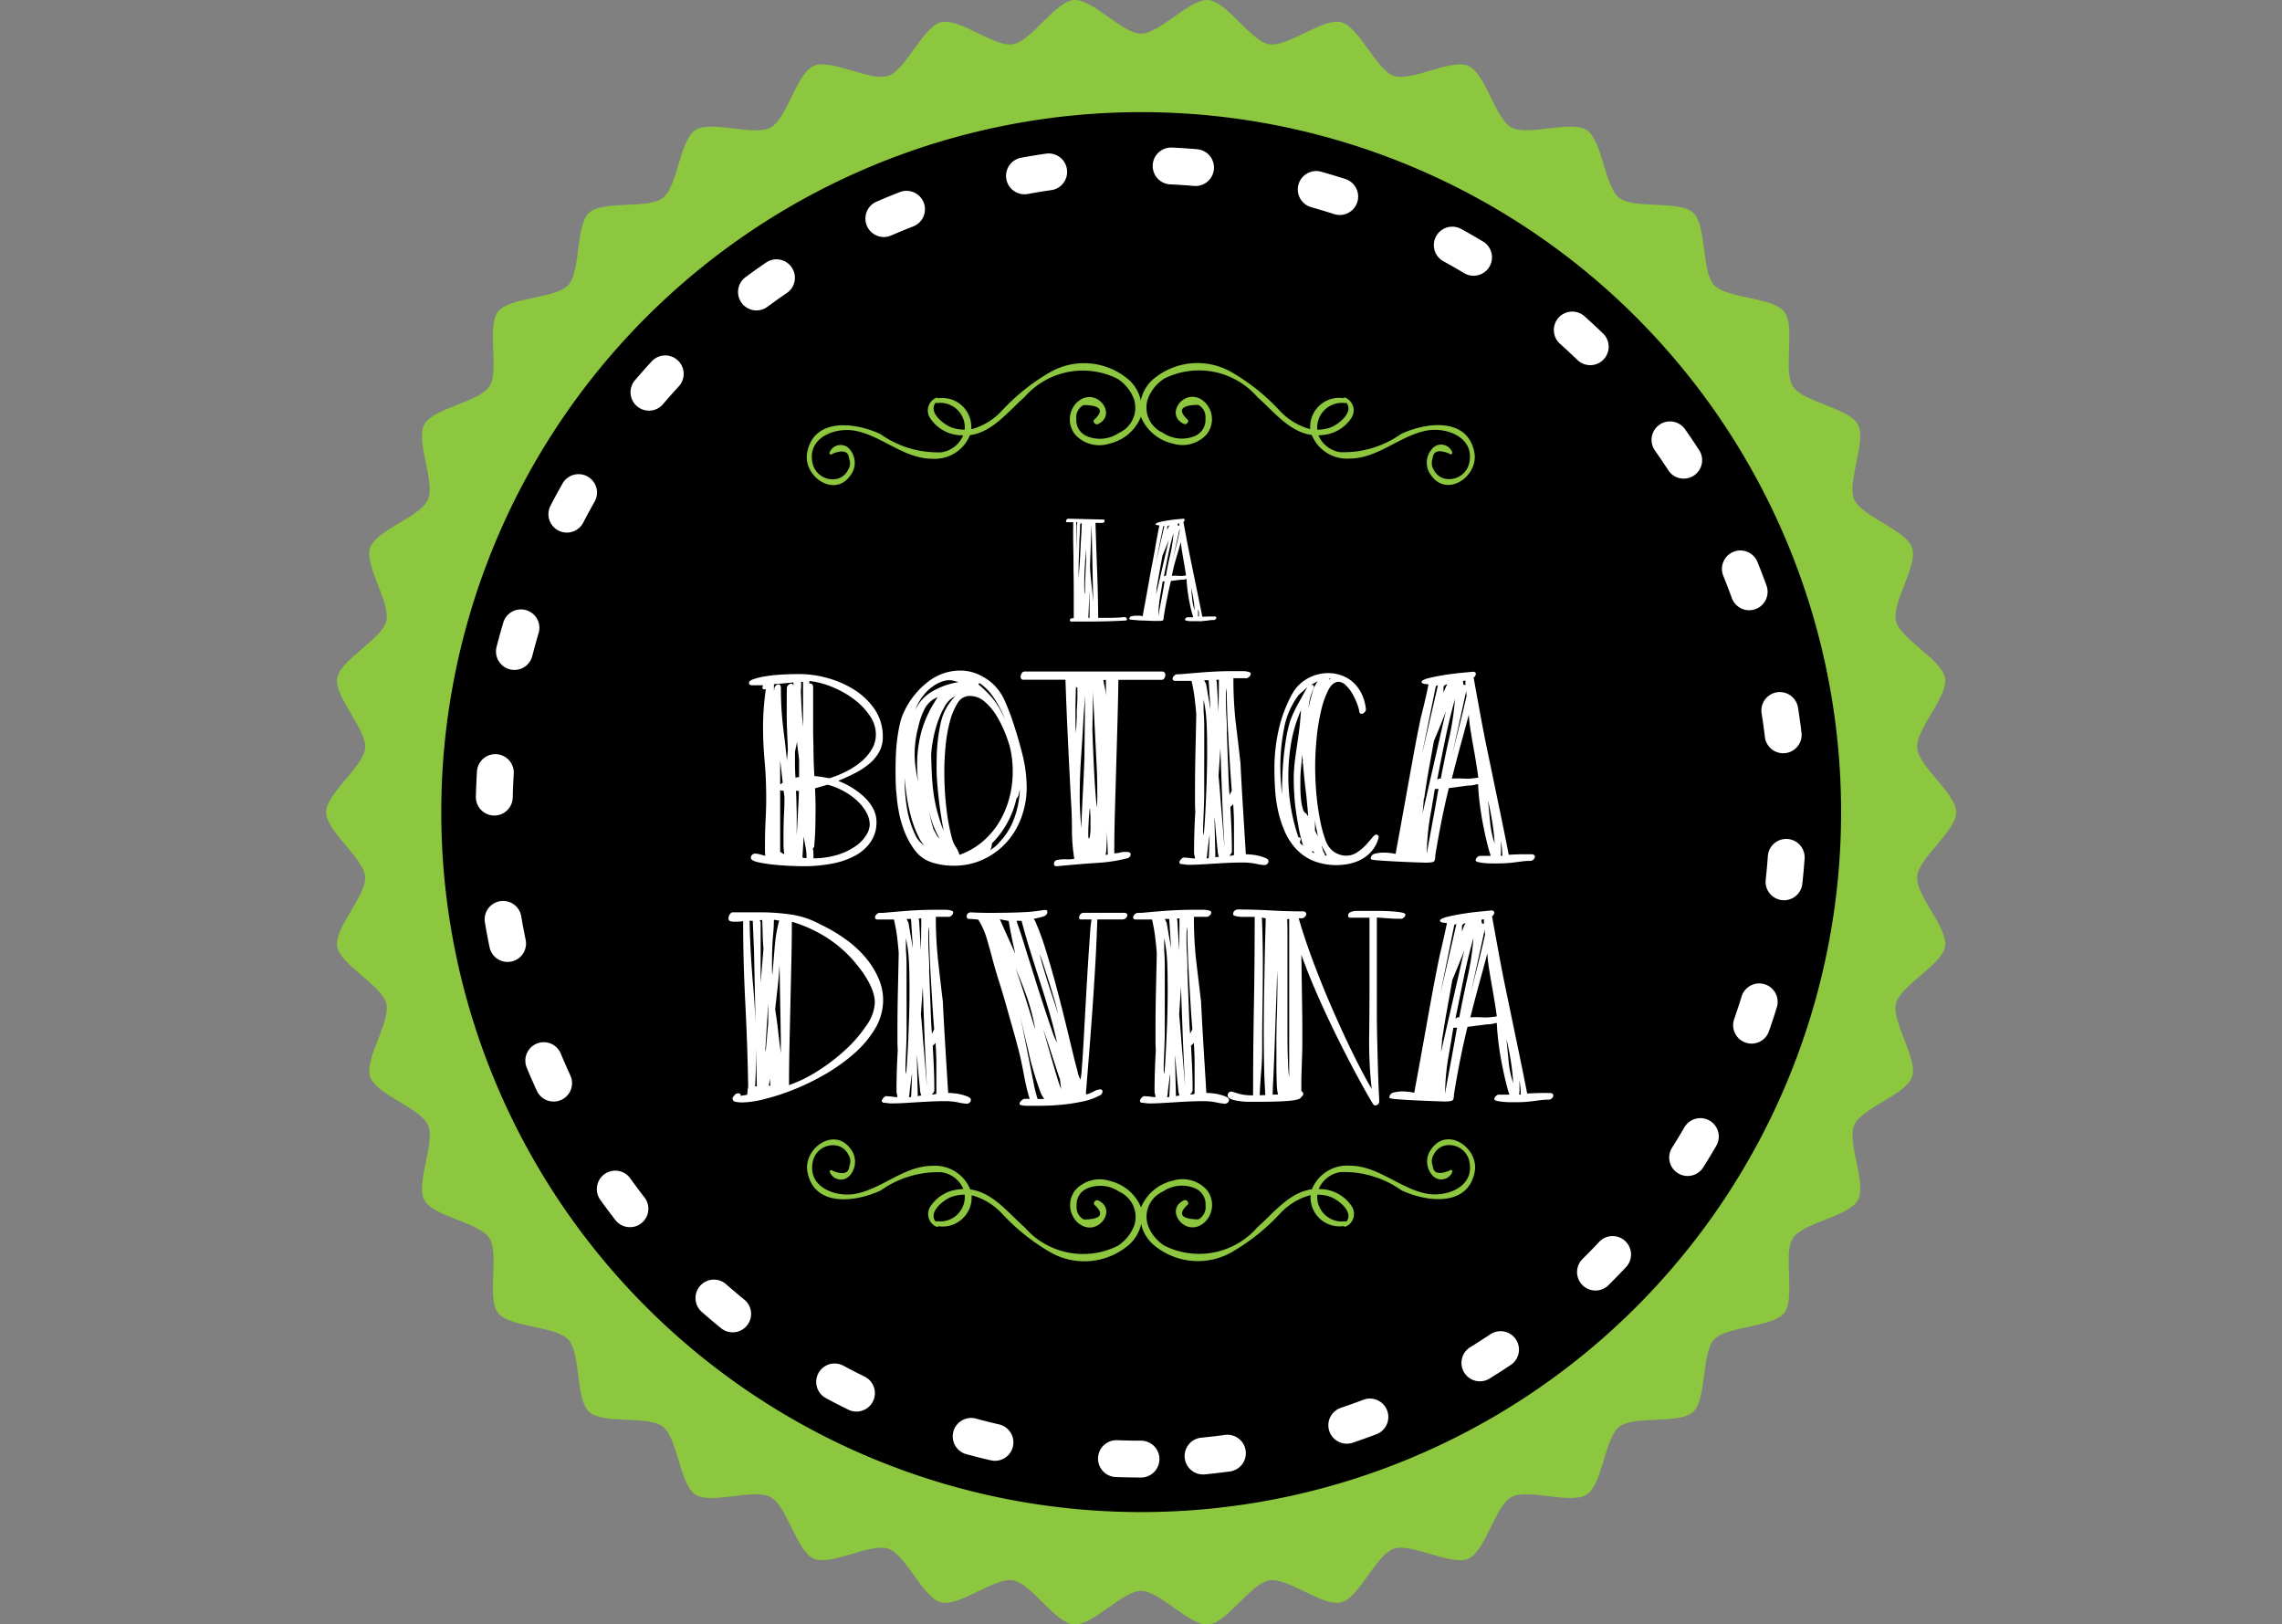
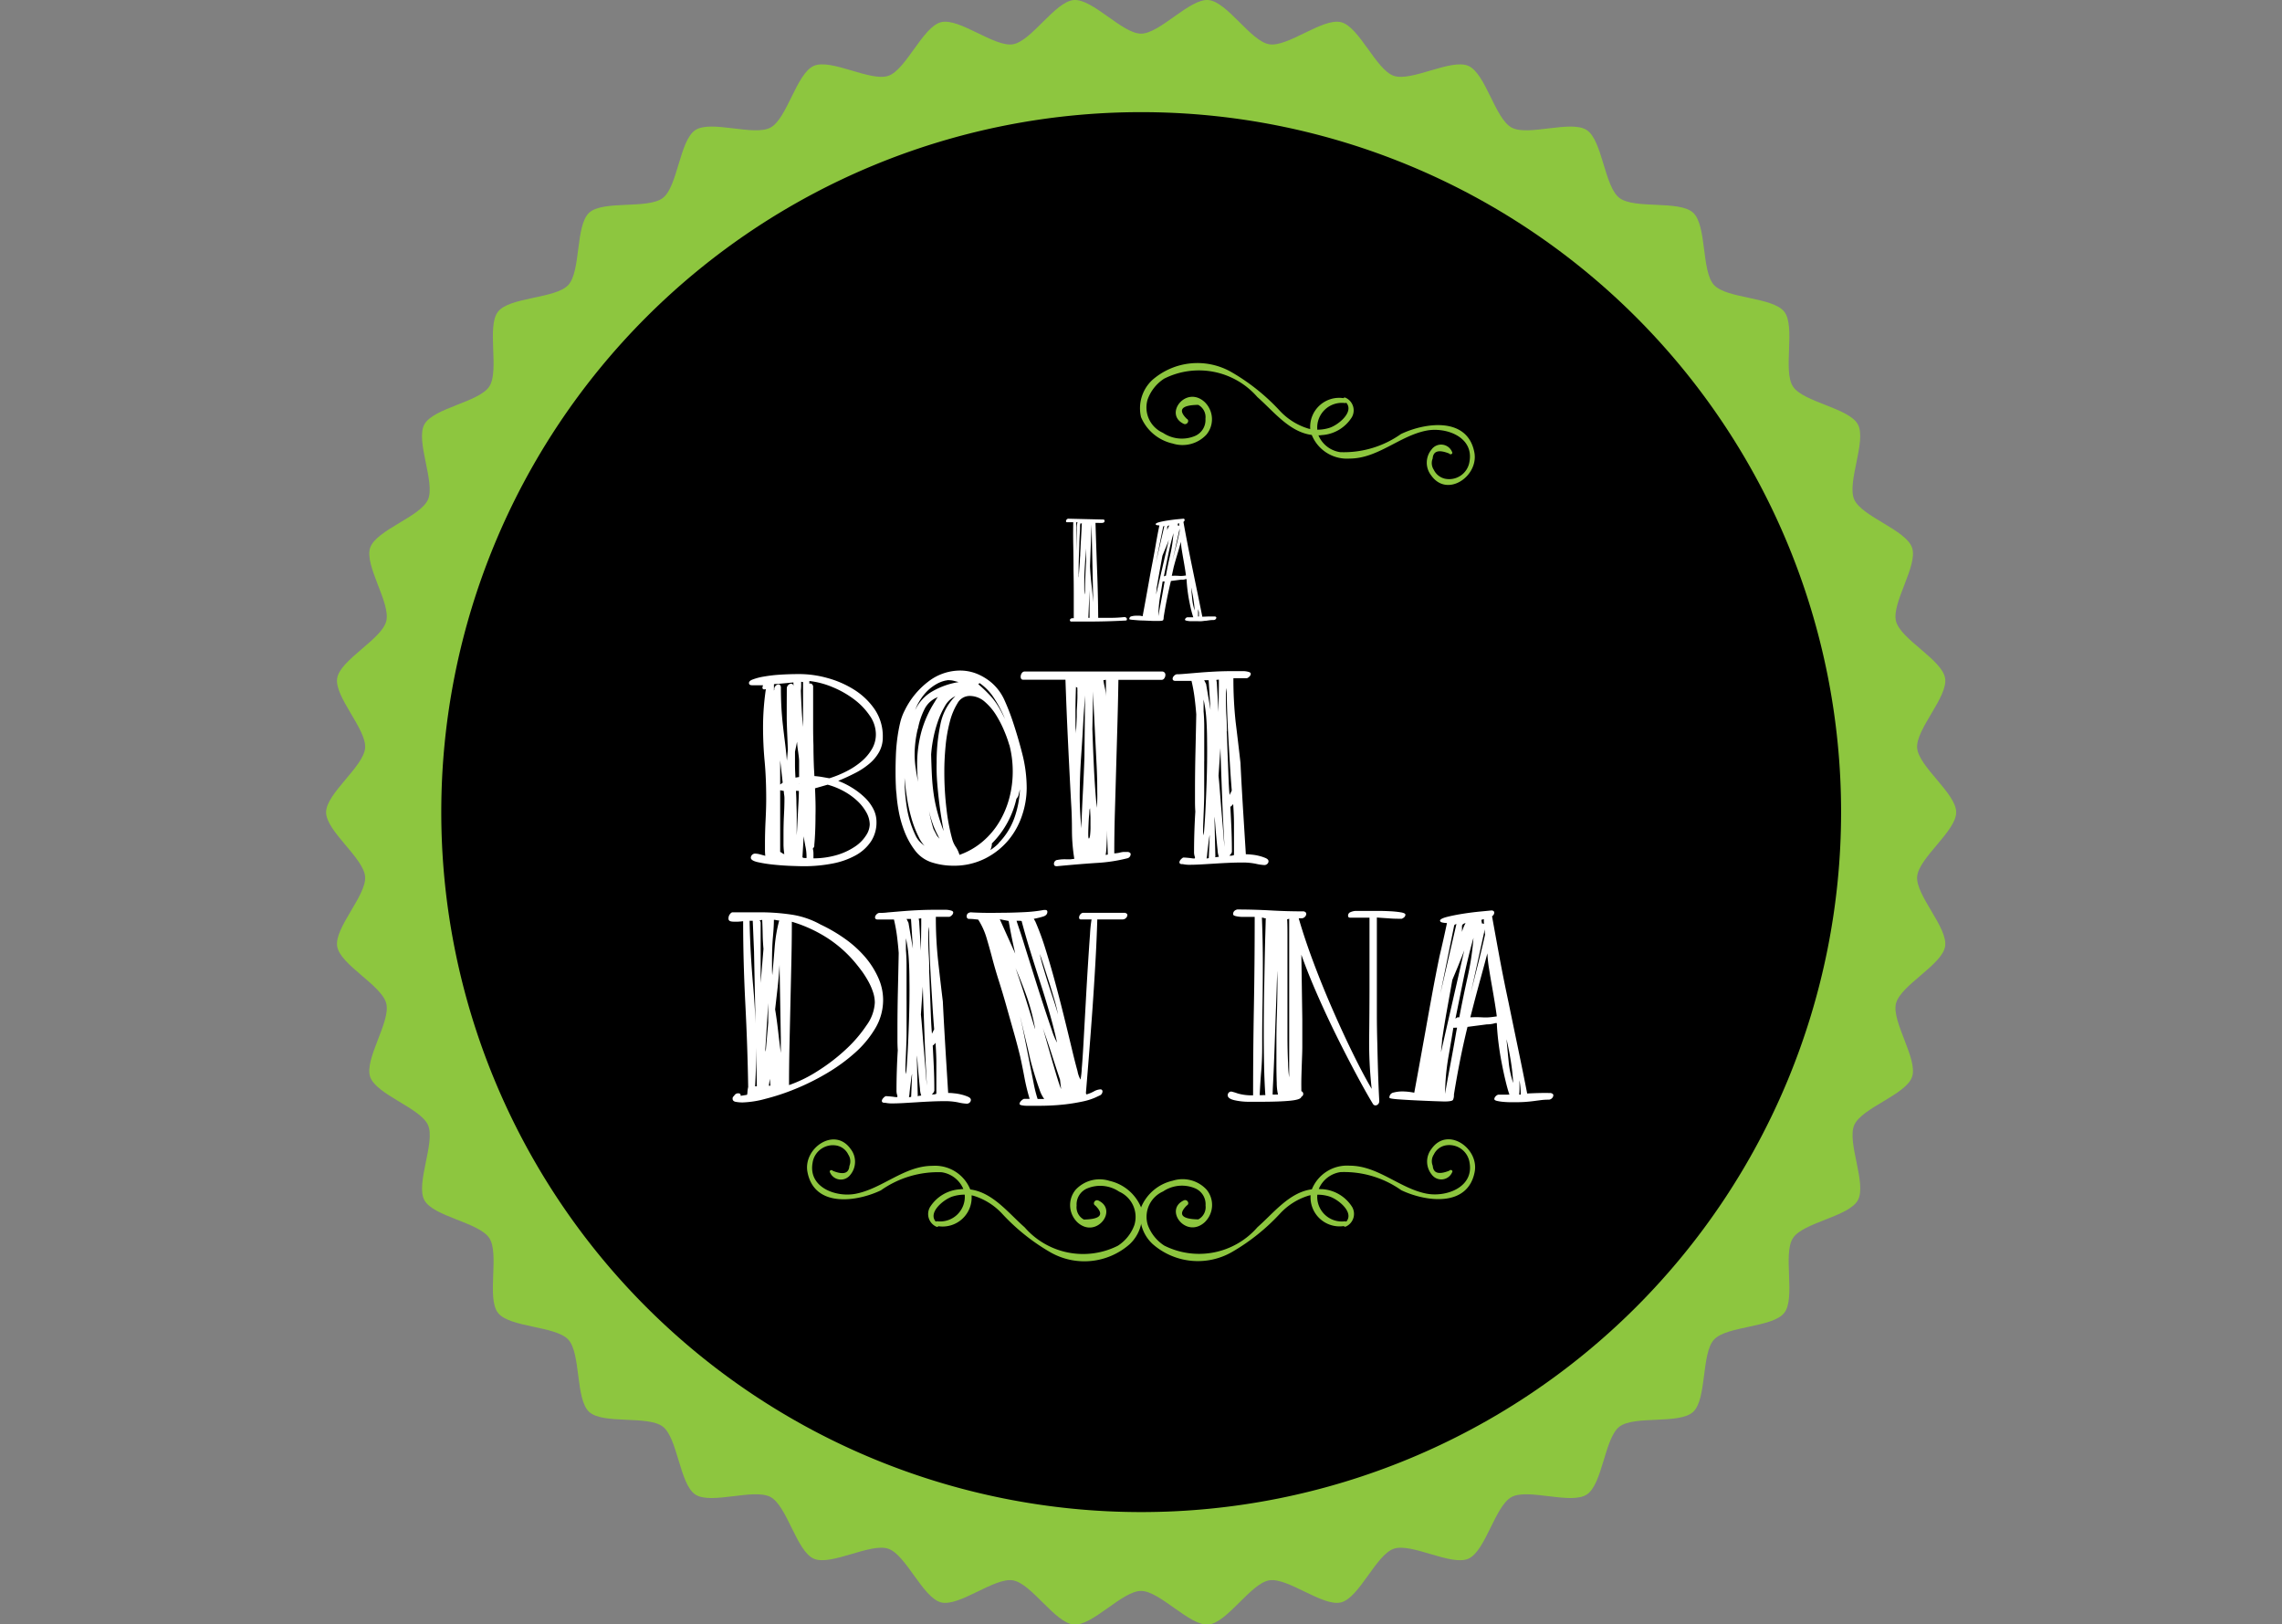
<svg xmlns="http://www.w3.org/2000/svg" width="62.926" height="44.788" viewBox="0 0 62.926 44.788">
  <rect x="0" y="0" width="62.926" height="44.788" fill="#808080" stroke="none" />
  <defs>
    <clipPath id="clip-path">
      <rect id="Rectangle_72" data-name="Rectangle 72" width="62.926" height="16.38" fill="none" />
    </clipPath>
  </defs>
  <g id="Group_120" data-name="Group 120" transform="translate(-586.892 -34.227)">
    <g id="Group_86" data-name="Group 86" transform="translate(586.892 39.281)">
      <g id="Group_85" data-name="Group 85" transform="translate(0 0)" clip-path="url(#clip-path)">
        <rect id="Rectangle_71" data-name="Rectangle 71" width="89.496" height="89.496" transform="translate(-13.095 -29.034)" fill="none" />
      </g>
    </g>
    <path id="Path_125" data-name="Path 125" d="M647.41,35.155c.519,0,1.339-.969,1.856-.927s1.166,1.134,1.678,1.22,1.479-.736,1.982-.609.964,1.311,1.454,1.479,1.582-.483,2.057-.274.735,1.452,1.19,1.7,1.639-.215,2.073.069.486,1.553.9,1.871,1.652.057,2.034.408.224,1.611.575,1.993,1.62.329,1.938.737-.044,1.626.239,2.061,1.544.59,1.791,1.046-.311,1.6-.1,2.072,1.425.836,1.594,1.327-.57,1.523-.443,2.026,1.269,1.06,1.354,1.572-.813,1.409-.771,1.925,1.077,1.254,1.077,1.773-1.034,1.256-1.077,1.773.856,1.414.771,1.925-1.227,1.069-1.354,1.572.611,1.536.443,2.026-1.386.852-1.594,1.327.35,1.616.1,2.072-1.507.611-1.791,1.046.08,1.652-.239,2.061-1.587.356-1.938.738-.194,1.642-.575,1.993-1.624.09-2.034.408-.461,1.587-.9,1.871-1.617-.179-2.073.068-.716,1.49-1.19,1.7-1.566-.442-2.057-.274-.951,1.352-1.454,1.479-1.471-.694-1.982-.608-1.162,1.176-1.678,1.219-1.337-.927-1.856-.927-1.339.97-1.855.927-1.167-1.134-1.678-1.219-1.48.736-1.982.608-.964-1.31-1.454-1.479-1.582.482-2.056.274-.734-1.452-1.191-1.7-1.639.216-2.073-.068-.486-1.552-.895-1.871-1.653-.057-2.034-.408-.224-1.612-.575-1.993-1.62-.329-1.939-.738.045-1.626-.239-2.061-1.544-.59-1.791-1.046.312-1.6.1-2.072-1.426-.837-1.594-1.327.571-1.523.443-2.026-1.268-1.06-1.353-1.572.813-1.409.77-1.925-1.076-1.254-1.076-1.773,1.034-1.256,1.076-1.773-.855-1.414-.77-1.925,1.226-1.069,1.353-1.572-.611-1.536-.443-2.026,1.387-.852,1.594-1.327-.35-1.616-.1-2.072,1.507-.612,1.791-1.046-.08-1.651.239-2.061,1.588-.356,1.939-.737.194-1.642.575-1.993,1.624-.09,2.034-.408.46-1.587.895-1.871,1.617.178,2.073-.069.716-1.49,1.191-1.7,1.566.442,2.056.274.951-1.352,1.454-1.479,1.471.694,1.982.609,1.161-1.176,1.678-1.22S646.891,35.155,647.41,35.155Z" transform="translate(-29.054)" fill="#8dc63f" />
    <path id="Path_126" data-name="Path 126" d="M676.939,66.6a19.3,19.3,0,1,1-19.3-19.3A19.3,19.3,0,0,1,676.939,66.6Z" transform="translate(-39.279 -9.981)" />
-     <path id="Path_127" data-name="Path 127" d="M662.375,89.181a17.837,17.837,0,1,1,17.837-17.836A17.857,17.857,0,0,1,662.375,89.181Z" transform="translate(-44.02 -14.723)" fill="none" stroke="#fff" stroke-linecap="round" stroke-linejoin="round" stroke-width="1.016" stroke-dasharray="0.677 3.385" />
    <g id="Group_91" data-name="Group 91" transform="translate(609.15 44.249)">
      <g id="Group_89" data-name="Group 89" transform="translate(0 21.394)">
        <path id="Path_128" data-name="Path 128" d="M720.214,170.027a1.889,1.889,0,0,0,2.195.21,5.681,5.681,0,0,0,1.312-1.051,1.78,1.78,0,0,1,.8-.5l.045-.009a.8.8,0,0,0,.915.851.046.046,0,0,0,.059.012.382.382,0,0,0,.171-.539,1.054,1.054,0,0,0-.832-.491c-.03,0-.059,0-.088-.006a.77.77,0,0,1,.6-.464,2.73,2.73,0,0,1,1.676.5c.668.317,1.833.482,2.023-.505.126-.654-.749-1.265-1.191-.635a.567.567,0,0,0,.01.712.326.326,0,0,0,.564-.077c.02-.048-.055-.074-.082-.034q-.435.174-.457-.135a.333.333,0,0,1,.029-.31.454.454,0,0,1,.309-.249.566.566,0,0,1,.677.473c.123.684-.653.958-1.191.853-.74-.146-1.337-.771-2.115-.77a1.047,1.047,0,0,0-1.042.651c-.62.082-1.044.644-1.5,1.045a2.133,2.133,0,0,1-2.571.507,1.143,1.143,0,0,1-.455-.573.763.763,0,0,1,.422-.919.93.93,0,0,1,.878-.089.476.476,0,0,1,.294.475.382.382,0,0,1-.2.384q-.69-.012-.318-.383c.094-.048.012-.185-.082-.141-.557.262.066,1.069.579.6a.661.661,0,0,0,.046-.9.9.9,0,0,0-.929-.243,1.239,1.239,0,0,0-.871.728A1.066,1.066,0,0,0,720.214,170.027Zm4.874-1.313c.24.076.685.438.461.693a.056.056,0,0,0-.033-.011.679.679,0,0,1-.765-.733A1.1,1.1,0,0,1,725.088,168.713Z" transform="translate(-710.684 -167.138)" fill="#8dc63f" />
        <path id="Path_129" data-name="Path 129" d="M690.259,169.009a1.237,1.237,0,0,0-.871-.728.9.9,0,0,0-.929.243.661.661,0,0,0,.046.9c.514.471,1.136-.336.579-.6-.094-.044-.176.092-.082.141q.372.371-.318.383a.382.382,0,0,1-.2-.384.477.477,0,0,1,.294-.475.93.93,0,0,1,.877.089.763.763,0,0,1,.422.919,1.143,1.143,0,0,1-.455.573,2.133,2.133,0,0,1-2.571-.507c-.455-.4-.88-.963-1.5-1.045a1.047,1.047,0,0,0-1.041-.651c-.779,0-1.375.624-2.116.77-.538.106-1.314-.169-1.191-.853a.566.566,0,0,1,.677-.473.454.454,0,0,1,.309.249.334.334,0,0,1,.029.31q-.022.31-.458.135c-.026-.04-.1-.014-.081.034a.326.326,0,0,0,.564.077.567.567,0,0,0,.01-.712c-.442-.63-1.317-.019-1.191.635.19.988,1.355.823,2.023.505a2.729,2.729,0,0,1,1.676-.5.77.77,0,0,1,.6.464c-.029,0-.058,0-.088.006a1.055,1.055,0,0,0-.832.491.382.382,0,0,0,.172.539.046.046,0,0,0,.059-.012.8.8,0,0,0,.915-.851l.045.009a1.78,1.78,0,0,1,.8.5,5.677,5.677,0,0,0,1.311,1.051,1.89,1.89,0,0,0,2.2-.21A1.065,1.065,0,0,0,690.259,169.009Zm-4.861-.347a.679.679,0,0,1-.765.733.055.055,0,0,0-.033.011c-.224-.255.221-.616.461-.693A1.1,1.1,0,0,1,685.4,168.662Z" transform="translate(-681.054 -167.138)" fill="#8dc63f" />
      </g>
      <g id="Group_90" data-name="Group 90" transform="translate(0 0)">
-         <path id="Path_130" data-name="Path 130" d="M689.935,77.088a1.889,1.889,0,0,0-2.2-.21,5.669,5.669,0,0,0-1.312,1.051,1.78,1.78,0,0,1-.8.5l-.045.009a.8.8,0,0,0-.915-.851.046.046,0,0,0-.059-.011.382.382,0,0,0-.172.539,1.055,1.055,0,0,0,.833.491c.03,0,.059,0,.088.006a.769.769,0,0,1-.6.464,2.729,2.729,0,0,1-1.676-.5c-.668-.317-1.833-.482-2.023.505-.126.654.749,1.265,1.191.635a.567.567,0,0,0-.01-.712.326.326,0,0,0-.564.078c-.02.049.055.075.081.034q.435-.174.458.135a.333.333,0,0,1-.029.309.453.453,0,0,1-.309.249.567.567,0,0,1-.677-.473c-.123-.684.653-.958,1.191-.852.74.146,1.337.77,2.116.77a1.046,1.046,0,0,0,1.041-.651c.62-.082,1.045-.644,1.5-1.045a2.134,2.134,0,0,1,2.571-.507,1.146,1.146,0,0,1,.455.573.763.763,0,0,1-.422.92.932.932,0,0,1-.877.089.477.477,0,0,1-.294-.476.381.381,0,0,1,.2-.384q.69.011.318.382c-.094.048-.012.185.082.141.557-.262-.066-1.069-.579-.6a.661.661,0,0,0-.046.9.9.9,0,0,0,.929.243,1.237,1.237,0,0,0,.871-.728A1.064,1.064,0,0,0,689.935,77.088ZM685.061,78.4c-.24-.076-.684-.438-.461-.692a.057.057,0,0,0,.033.01.679.679,0,0,1,.765.734A1.1,1.1,0,0,1,685.061,78.4Z" transform="translate(-681.054 -76.627)" fill="#8dc63f" />
        <path id="Path_131" data-name="Path 131" d="M719.89,78.106a1.239,1.239,0,0,0,.872.728.9.9,0,0,0,.929-.243.661.661,0,0,0-.046-.9c-.514-.472-1.136.335-.579.6.094.044.177-.093.082-.141q-.372-.371.318-.382a.381.381,0,0,1,.2.384.477.477,0,0,1-.294.476.933.933,0,0,1-.878-.089.764.764,0,0,1-.422-.92,1.145,1.145,0,0,1,.455-.573,2.134,2.134,0,0,1,2.571.507c.455.4.88.963,1.5,1.045a1.046,1.046,0,0,0,1.042.651c.779,0,1.375-.624,2.116-.77.538-.106,1.314.169,1.191.852a.566.566,0,0,1-.677.473.453.453,0,0,1-.309-.249.333.333,0,0,1-.029-.309q.022-.31.457-.135c.026.04.1.014.082-.034A.326.326,0,0,0,727.9,79a.567.567,0,0,0-.01.712c.442.63,1.317.019,1.191-.635-.19-.987-1.355-.823-2.023-.505a2.729,2.729,0,0,1-1.676.5.769.769,0,0,1-.6-.464c.029,0,.058,0,.088-.006a1.054,1.054,0,0,0,.832-.491.382.382,0,0,0-.172-.539.046.046,0,0,0-.059.011.8.8,0,0,0-.915.851l-.045-.009a1.78,1.78,0,0,1-.8-.5,5.679,5.679,0,0,0-1.312-1.051,1.89,1.89,0,0,0-2.2.21A1.066,1.066,0,0,0,719.89,78.106Zm4.861.347a.679.679,0,0,1,.765-.734.057.057,0,0,0,.033-.01c.224.254-.221.616-.461.692A1.1,1.1,0,0,1,724.751,78.453Z" transform="translate(-710.684 -76.627)" fill="#8dc63f" />
      </g>
    </g>
    <g id="Group_96" data-name="Group 96" transform="translate(606.98 48.524)">
      <g id="Group_92" data-name="Group 92" transform="translate(9.297 0)">
        <path id="Path_132" data-name="Path 132" d="M712.858,97.538q-.525.028-1.041.028l-.212,0-.211,0h-.042a.042.042,0,0,1-.028-.037.049.049,0,0,1,.021-.039.071.071,0,0,1,.044-.016l.021,0,.021,0v-.019q0-.307,0-.642t-.007-.674q0-.34-.007-.672t0-.639h-.167a.029.029,0,0,1-.033-.033.066.066,0,0,1,.016-.039.068.068,0,0,1,.044-.026l.981.023a.042.042,0,0,1,.023.037c0,.034-.022.053-.065.056s-.09,0-.139,0l-.026,0-.021,0q.023.739.047,1.376t.028,1.241l.363,0q.167,0,.363-.021c.043.006.065.026.065.061S712.876,97.535,712.858,97.538ZM711.5,95.627q.01-.423.014-.6a.74.74,0,0,1,.019-.2H711.5Zm.1.27q0-.056.009-.153c0-.065.006-.136.009-.212s.007-.152.012-.23.008-.149.012-.214.005-.118.007-.16a.227.227,0,0,1,.007-.067h-.042a.3.3,0,0,0-.009.086q0,.086-.009.219t-.012.3q-.007.165-.012.321t-.007.288q0,.132,0,.207a.2.2,0,0,0,0,.07Zm.14.883q0-.191.009-.418t.023-.465l-.009-.349q-.01.246-.026.483t-.016.474c0,.053,0,.105,0,.158s.008.105.014.158Zm.093.684h.033V96.7Zm.046-1.427q.01.233.04.5t.049.5l-.046-2.153Z" transform="translate(-711.207 -94.725)" fill="#fff" />
        <path id="Path_133" data-name="Path 133" d="M719.44,94.9a.376.376,0,0,1-.063-.007c-.026,0-.039-.015-.039-.03s.034-.036.1-.053.146-.033.233-.046.172-.025.256-.033l.172-.016c.025,0,.037.014.037.032a.068.068,0,0,1-.033.056q.046.261.109.586t.135.674l.144.7q.072.349.133.655l.172-.007.177,0c.025.006.037.017.037.032a.062.062,0,0,1-.021.044.067.067,0,0,1-.049.021.894.894,0,0,0-.116.007l-.1.014c-.036,0-.074.009-.116.012s-.091,0-.146,0h-.074c-.034,0-.069,0-.1,0a.709.709,0,0,1-.1-.014c-.028-.006-.042-.016-.042-.028a.061.061,0,0,1,.019-.039.074.074,0,0,1,.042-.026l.056,0,.056,0,.028,0,.028,0c-.018-.053-.038-.121-.058-.2s-.039-.174-.058-.272-.034-.2-.046-.3-.02-.195-.023-.281h-.023a.329.329,0,0,1-.06.014.464.464,0,0,1-.065,0l-.284.037q-.065.27-.114.516t-.086.484a.164.164,0,0,1-.014.079c-.009.016-.053.023-.13.023l-.146,0-.274-.012c-.1,0-.186-.01-.265-.016s-.119-.014-.119-.023a.074.074,0,0,1,.063-.077.487.487,0,0,1,.123-.016.876.876,0,0,1,.091,0c.029,0,.06.008.091.014q.047-.251.084-.456t.084-.465q.046-.261.1-.539t.1-.549Q719.394,95.119,719.44,94.9Zm-.1,1.041.237-1.028-.023.009c-.006,0-.011.014-.014.033Zm.033.637a.126.126,0,0,0-.007.042c0,.022-.007.084-.016.186L719.7,95.3q-.037.1-.084.212c-.031.073-.062.148-.093.226q-.038.21-.077.425T719.375,96.575Zm.037.837q.018-.112.049-.274l.058-.314c.018-.1.034-.187.046-.26s.02-.114.023-.123l-.028,0-.028,0q-.028.177-.072.425A3.422,3.422,0,0,0,719.412,97.411Zm.153-1.106.028-.019h.028q.051-.284.119-.577a4.019,4.019,0,0,0,.091-.6q-.084.293-.149.614T719.565,96.3Zm.149-1.409c-.037.009-.056.025-.056.046v.084A.622.622,0,0,1,719.714,94.9Zm.07,1.39a1.654,1.654,0,0,1,.175,0,.729.729,0,0,0,.146,0l.07-.009q-.009-.074-.028-.191t-.042-.247q-.023-.13-.044-.26a2.077,2.077,0,0,1-.026-.233q-.046.177-.1.353t-.1.353Zm.009-.367q.051-.218.107-.43t.1-.43a.155.155,0,0,1,0-.037v-.037Zm.153-1.069.009.056a.08.08,0,0,1,.033,0,.1.1,0,0,1,0-.033V94.84Zm.47,2.4q-.01-.158-.035-.318t-.063-.323v.009q.014.149.03.316A1.371,1.371,0,0,0,720.416,97.253Zm.093-.042v.1c0,.036,0,.07,0,.1h.023c0-.034,0-.069,0-.1S720.516,97.246,720.509,97.211Z" transform="translate(-716.855 -94.71)" fill="#fff" />
      </g>
      <g id="Group_95" data-name="Group 95" transform="translate(0 4.197)">
        <g id="Group_93" data-name="Group 93" transform="translate(0.565)">
          <path id="Path_134" data-name="Path 134" d="M674.353,113.147q-.087,0-.087-.061c0-.04.036-.075.109-.1a1.609,1.609,0,0,1,.3-.078,3.911,3.911,0,0,1,.443-.052q.256-.017.552-.017a2.892,2.892,0,0,1,.756.108,2.722,2.722,0,0,1,.739.322,1.927,1.927,0,0,1,.565.539,1.316,1.316,0,0,1,.226.769.831.831,0,0,1-.1.408,1.161,1.161,0,0,1-.261.317,2.008,2.008,0,0,1-.391.261q-.226.117-.478.221a2.182,2.182,0,0,1,.4.2,2.051,2.051,0,0,1,.335.261,1.2,1.2,0,0,1,.234.313.778.778,0,0,1,.087.361.948.948,0,0,1-.152.535,1.2,1.2,0,0,1-.422.383,2.143,2.143,0,0,1-.639.226,4.093,4.093,0,0,1-.8.074q-.1,0-.343-.009t-.487-.035a3.654,3.654,0,0,1-.435-.069q-.187-.044-.187-.122a.119.119,0,0,1,.113-.113.58.58,0,0,1,.143.022l.143.039a1.423,1.423,0,0,1-.009-.161v-.169q0-.313.017-.652t.017-.591q0-.574-.044-1.043t-.043-.965a7.247,7.247,0,0,1,.078-1.017.1.1,0,0,1-.043.009.046.046,0,0,1-.052-.052.359.359,0,0,1,.017-.061c-.052,0-.1,0-.152,0S674.4,113.147,674.353,113.147Zm.956.087a.126.126,0,0,1,.039-.091.117.117,0,0,1,.083-.039c.035,0,.055.023.061.07v.313a.814.814,0,0,1,0-.087c0-.029,0-.058,0-.087v-.243l-.469.043a.1.1,0,0,0-.031,0,.071.071,0,0,1-.021,0,.025.025,0,0,1-.017.009v.174a.025.025,0,0,1,.009-.017v-.026a.124.124,0,0,1,.039-.091.116.116,0,0,1,.083-.039c.029,0,.049.023.061.069q0,.3.013.543t.039.482q.026.235.057.478t.057.53l.026-.3q-.009-.243-.018-.448t-.013-.4c0-.13,0-.264,0-.4Zm-.113,2.6q-.017-.148-.035-.309t-.035-.308v.669l.009-.009Zm-.07.208v1.7a.327.327,0,0,1,.057.035.144.144,0,0,0,.057.026,2.052,2.052,0,0,1-.022-.248q0-.135,0-.283,0-.3.013-.548t.013-.452a.6.6,0,0,0-.009-.109.574.574,0,0,1-.008-.1Zm.409-1.061c0,.116,0,.235,0,.357s.007.24.013.356l.1-.017v-.226q0-.13,0-.213c0-.055-.007-.107-.013-.156s-.013-.1-.022-.161-.016-.13-.021-.217Zm.026,1.078q.009.13.013.287c0,.1.006.213.008.326s0,.221,0,.326v.287q.009-.13.017-.291c.006-.107.012-.216.017-.326s.012-.217.017-.321.009-.2.009-.287Zm.1-.2a.1.1,0,0,0-.03,0,.067.067,0,0,1-.022,0Zm.044-2.808v.117a1,1,0,0,1-.009.126q.009.252.022.5t.039.5v-1.235Zm.078,4.86a.135.135,0,0,1,.035,0,.146.146,0,0,0,.035,0,1.423,1.423,0,0,0-.026-.3c-.017-.081-.035-.18-.052-.3l-.035.582Zm.287-2.26c.075.006.146.014.213.026l.2.035a2.928,2.928,0,0,0,.487-.2,2.051,2.051,0,0,0,.413-.278,1.307,1.307,0,0,0,.282-.343.8.8,0,0,0,.1-.4.9.9,0,0,0-.165-.5,1.885,1.885,0,0,0-.426-.448,2.663,2.663,0,0,0-.591-.339,2.309,2.309,0,0,0-.652-.174v.078a.036.036,0,0,1,.026-.009c.035,0,.061.023.078.07v.582q0,.269,0,.53t.009.534q0,.274.013.6Zm0,1.921a.137.137,0,0,1-.044.078.546.546,0,0,1,.018.135v.135a2.327,2.327,0,0,0,.674-.1,1.814,1.814,0,0,0,.487-.235,1.038,1.038,0,0,0,.291-.3.572.572,0,0,0,.1-.3.7.7,0,0,0-.1-.344,1.3,1.3,0,0,0-.256-.317,1.824,1.824,0,0,0-.37-.261,2.005,2.005,0,0,0-.435-.174l-.348.1q.008.165.013.361t0,.4q0,.226-.009.439T676.065,117.572Z" transform="translate(-674.266 -112.747)" fill="#fff" />
          <path id="Path_135" data-name="Path 135" d="M691.619,113.561a2.223,2.223,0,0,1,.656-.8,1.437,1.437,0,0,1,.874-.3,1.239,1.239,0,0,1,.443.082,1.51,1.51,0,0,1,.426.256,1.384,1.384,0,0,1,.348.469q.122.269.217.548.156.461.278.939a3.832,3.832,0,0,1,.122.948,2.384,2.384,0,0,1-.126.748,2.1,2.1,0,0,1-.382.691,2.022,2.022,0,0,1-.635.5,1.9,1.9,0,0,1-.882.2,1.938,1.938,0,0,1-.617-.1.939.939,0,0,1-.448-.335,2.138,2.138,0,0,1-.287-.526,3.026,3.026,0,0,1-.156-.565,3.94,3.94,0,0,1-.057-.452,1.971,1.971,0,0,1-.017-.213q-.009-.169-.009-.422,0-.2.009-.435t.039-.461q.03-.226.078-.43A1.472,1.472,0,0,1,691.619,113.561Zm.7,3.86a.877.877,0,0,1-.309-.361,2.988,2.988,0,0,1-.208-.539,4.571,4.571,0,0,1-.126-.587q-.044-.3-.061-.513a5.223,5.223,0,0,0,.065.826,2.765,2.765,0,0,0,.248.782.661.661,0,0,0,.174.213Q692.21,117.326,692.323,117.421Zm-.339-3.356a3.075,3.075,0,0,0-.087.7,2.561,2.561,0,0,0,.026.365q.026.183.069.4a4.2,4.2,0,0,1-.026-.461,3.452,3.452,0,0,1,.117-.921,3.072,3.072,0,0,1,.37-.826c.017-.029.032-.053.043-.074a.281.281,0,0,1,.044-.056.683.683,0,0,0-.378.348A2.006,2.006,0,0,0,691.984,114.066Zm.774-1.33a.887.887,0,0,0-.261.1,1.216,1.216,0,0,0-.243.182,1.431,1.431,0,0,0-.2.248,1.327,1.327,0,0,0-.143.287,1.168,1.168,0,0,1,.474-.517,2.118,2.118,0,0,1,.726-.256l-.135-.035a.522.522,0,0,0-.135-.017.205.205,0,0,0-.039,0A.209.209,0,0,1,692.758,112.735Zm-.174,4.364-.061-.122a2.353,2.353,0,0,1-.13-.3,2.994,2.994,0,0,1-.1-.348,4.623,4.623,0,0,0,.122.5l.1.191Zm.113-.209q-.026-.147-.061-.36t-.065-.461q-.03-.248-.052-.522T692.5,115a4.935,4.935,0,0,1,.1-1.034,1.51,1.51,0,0,1,.391-.774l.026-.026a.652.652,0,0,0-.291.278,2.365,2.365,0,0,0-.2.444,3.291,3.291,0,0,0-.126.487,3.384,3.384,0,0,0-.052.4q.008.313.021.574t.048.509a4.1,4.1,0,0,0,.1.491q.065.244.169.521A.034.034,0,0,0,692.7,116.891Zm1.808-2.382a3.239,3.239,0,0,0-.126-.356,3.093,3.093,0,0,0-.226-.448,1.6,1.6,0,0,0-.321-.382.631.631,0,0,0-.422-.161.384.384,0,0,0-.33.2,1.838,1.838,0,0,0-.213.513,4.126,4.126,0,0,0-.117.674q-.035.366-.034.7a8.518,8.518,0,0,0,.06,1.034,5.365,5.365,0,0,0,.157.826.739.739,0,0,0,.1.218.747.747,0,0,1,.1.217,2.018,2.018,0,0,0,.643-.37,2.19,2.19,0,0,0,.461-.548,2.55,2.55,0,0,0,.274-.661,2.842,2.842,0,0,0,.091-.717A2.9,2.9,0,0,0,694.505,114.509Zm-.852-1.669a3.535,3.535,0,0,1,.291.274,1.994,1.994,0,0,1,.2.244,2.476,2.476,0,0,1,.135.226c.038.073.074.143.109.213a3.23,3.23,0,0,0-.309-.587,1.45,1.45,0,0,0-.387-.4h-.009Zm.565,4.373a1.893,1.893,0,0,0,.426-.678,2.659,2.659,0,0,0,.156-.8c-.012.052-.023.1-.035.148a.24.24,0,0,1-.061.113,2.552,2.552,0,0,1-.252.665,2.5,2.5,0,0,1-.426.569v.043c-.006.029-.012.054-.017.074a.377.377,0,0,1-.026.065,1.143,1.143,0,0,0,.126-.091A.985.985,0,0,0,694.219,117.213Zm.174-3.391v-.009c0-.006,0-.009,0-.009s0,0,0-.009a.015.015,0,0,1,0,.017C694.385,113.819,694.387,113.822,694.392,113.822Z" transform="translate(-687.325 -112.466)" fill="#fff" />
          <path id="Path_136" data-name="Path 136" d="M708.9,117.723a4.418,4.418,0,0,1-.83.126q-.465.03-1.108.091c-.052,0-.078-.02-.078-.061a.106.106,0,0,1,.1-.113,1.012,1.012,0,0,1,.161-.017.382.382,0,0,1,.061,0,.354.354,0,0,0,.061,0,.742.742,0,0,0,.078,0l.1-.013a5.014,5.014,0,0,1-.065-.774q0-.409-.022-.748-.044-.809-.087-1.708t-.07-1.708h-1.165c-.047,0-.07-.029-.07-.087a.168.168,0,0,1,.026-.087.1.1,0,0,1,.07-.052h3.816a.089.089,0,0,1,.078.1.151.151,0,0,1-.03.087.089.089,0,0,1-.074.043h-1.191q-.009.574-.026,1.178T708.6,115.2q-.017.613-.035,1.217t-.018,1.169a.908.908,0,0,0,.135-.017l.052-.013.057-.009c.023,0,.069,0,.139,0,.046.012.069.032.069.061A.119.119,0,0,1,708.9,117.723Zm-1.374-4.712a.05.05,0,0,1-.035-.017c-.006.156-.01.319-.013.487s0,.336,0,.5c0,.069,0,.138.009.2a1.127,1.127,0,0,1,0,.2l.026-.556c0-.035,0-.081,0-.139s.006-.119.009-.182.006-.127.008-.191,0-.122,0-.174a.321.321,0,0,0,0-.052.283.283,0,0,1,0-.043Zm.174.8q-.026.522-.065,1.078T707.594,116q0,.226.013.452t.031.443q.017-.5.043-.982t.043-.983l.018-1.7Zm.156,2.7c-.006.046-.012.127-.017.243s-.009.217-.009.3.006.122.017.122.022-.026.031-.078a2.011,2.011,0,0,0,.013-.287c0-.052,0-.116,0-.191s-.008-.168-.013-.278a.219.219,0,0,0-.017.083Zm.087-2.356q.017.522.044,1.087t.078,1.087c.006-.075.01-.155.013-.239s0-.169,0-.256q0-.313-.017-.656t-.035-.7q-.017-.352-.035-.7t-.026-.66Zm.078,2.556a.305.305,0,0,1,.056.178q.013.135.013.291,0,.1,0,.183t0,.156v.148l-.061.035Zm.226-3.9q.017.113.044.23a1.1,1.1,0,0,1,.026.239V112.8Zm.1,4.138c0,.023,0,.068,0,.135s-.006.138-.009.213-.007.145-.013.209a.736.736,0,0,1-.017.122l.061-.009Z" transform="translate(-698.474 -112.55)" fill="#fff" />
          <path id="Path_137" data-name="Path 137" d="M725.565,115.032q.017.357.039.743t.044.735l.039.626q.018.279.026.418c.035,0,.087,0,.156.009a1.329,1.329,0,0,1,.208.035,1.155,1.155,0,0,1,.183.061c.052.023.078.052.078.087a.093.093,0,0,1-.035.074.115.115,0,0,1-.078.031,1.324,1.324,0,0,1-.235-.035,1.778,1.778,0,0,0-.365-.035q-.183,0-.387.009t-.4.022l-.369.022q-.174.009-.3.009a.808.808,0,0,1-.191-.017h-.018c-.052,0-.078-.017-.078-.052s.032-.084.1-.13h.043c.081.006.14.012.178.017a.591.591,0,0,0,.082.009c.018,0,.026-.006.026-.017a.21.21,0,0,0-.013-.056.394.394,0,0,1-.013-.117q0-.269.009-.548t.026-.556q-.009-.13-.009-.278v-.3q0-.521.013-1.078t.022-1.026q-.018-.235-.048-.469a4.391,4.391,0,0,0-.083-.452h-.443q-.078,0-.078-.061a.114.114,0,0,1,.035-.074.14.14,0,0,1,.078-.048h.026q.061,0,.213-.013l.356-.03q.2-.017.443-.03t.491-.013h.148c.058,0,.114,0,.169,0a.581.581,0,0,1,.139.022c.038.012.057.029.057.052a.106.106,0,0,1-.031.069.189.189,0,0,1-.074.052h-.374a11.029,11.029,0,0,0,.061,1.2Q725.5,114.458,725.565,115.032Zm-1-.043v.426c0,.157,0,.314,0,.474s-.007.317-.013.474-.012.3-.017.417v.126a.455.455,0,0,0,.017.126q.026-.287.044-.634t.031-.7q.013-.352.017-.682t0-.574q0-.3-.018-.587a3.673,3.673,0,0,0-.078-.569v.33c.012.139.018.281.018.426v.948Zm.052-2.13.122.713-.052-.817h-.122Zm.1,4.164a.922.922,0,0,0-.022.122q-.013.1-.026.2t-.022.2a.767.767,0,0,1-.017.122.147.147,0,0,0,.061-.009Zm.252.6a.641.641,0,0,1-.035-.187c-.012-.107-.023-.225-.035-.352s-.022-.246-.03-.356-.016-.18-.022-.209l.026,1.1-.009.017Zm-.07-4.877a.739.739,0,0,1,.018.152q.008.135.017.291t.017.291c.006.09.009.143.009.161l.009-.721c0-.029,0-.059,0-.091s0-.062,0-.091Zm.061,2.643.017.174q.017.2.035.435t.039.478c.014.162.028.32.039.473s.023.288.035.4q-.017-.3-.035-.657t-.031-.708q-.013-.356-.026-.708t-.021-.656Zm.226-1.226q.009.183.017.413t.018.469q.008.239.017.465t.026.409l.061-.122q-.026-.313-.048-.674t-.043-.735q-.022-.374-.035-.739t-.013-.678a.814.814,0,0,0-.022.161c0,.061,0,.123,0,.187q0,.226.013.426T725.191,114.163Zm.2,3.408v-.5q0-.148,0-.361t-.022-.543a.249.249,0,0,1-.078.078q.017.3.03.617t.013.626a.156.156,0,0,1-.031.061c-.014.017-.028.032-.039.043h.061A.2.2,0,0,0,725.391,117.571Z" transform="translate(-712.012 -112.493)" fill="#fff" />
-           <path id="Path_138" data-name="Path 138" d="M736.006,113.3a1.09,1.09,0,0,1,.435-.43,1.169,1.169,0,0,1,.556-.143,1.105,1.105,0,0,1,.36.061.943.943,0,0,1,.322.187,1.029,1.029,0,0,1,.239.317,1.289,1.289,0,0,1,.122.444.153.153,0,0,1-.044.078.109.109,0,0,1-.078.035q-.052,0-.061-.061a.988.988,0,0,0-.061-.217,1.821,1.821,0,0,0-.13-.274,1.038,1.038,0,0,0-.178-.23.3.3,0,0,0-.2-.1q-.166,0-.287.23a2.454,2.454,0,0,0-.2.578,5.507,5.507,0,0,0-.122.756q-.039.409-.039.765,0,.4.035.783a6.942,6.942,0,0,0,.1.7,3.428,3.428,0,0,0,.143.534.662.662,0,0,0,.187.3.6.6,0,0,0,.382.148.538.538,0,0,0,.309-.091,1.369,1.369,0,0,0,.239-.2c.069-.075.127-.144.174-.2s.084-.091.113-.091.064.023.07.07a.925.925,0,0,1-.169.356.975.975,0,0,1-.274.239,1.231,1.231,0,0,1-.339.134,1.756,1.756,0,0,1-1.043-.082,1.4,1.4,0,0,1-.47-.339,1.744,1.744,0,0,1-.308-.491,3.079,3.079,0,0,1-.178-.569,4.025,4.025,0,0,1-.078-.582q-.017-.291-.017-.535a4.916,4.916,0,0,1,.108-1.048A3.8,3.8,0,0,1,736.006,113.3Zm.156.061a2.2,2.2,0,0,0-.382.9,5.423,5.423,0,0,0-.1,1.069q0,.2.013.387c.009.125.019.248.031.37q0-.217.009-.478t.035-.535q.026-.273.07-.539a3.723,3.723,0,0,1,.113-.491,3.639,3.639,0,0,1,.222-.478q.126-.226.248-.452c-.047.046-.091.088-.135.126A.812.812,0,0,0,736.163,113.358Zm.148,4.129a3.586,3.586,0,0,1-.117-.457c-.032-.165-.059-.331-.083-.5s-.039-.329-.048-.482-.013-.288-.013-.4a3.918,3.918,0,0,1,.021-.413q.022-.2.057-.43t.069-.487q.034-.261.052-.574a3.94,3.94,0,0,0-.27.9,5.538,5.538,0,0,0-.078.93,5.174,5.174,0,0,0,.278,1.678h.009a.046.046,0,0,1,.052.052.109.109,0,0,1-.009.039.184.184,0,0,0-.009.065Zm.139-.809q-.018-.208-.035-.391t-.039-.356q-.022-.174-.039-.352t-.035-.378a.036.036,0,0,1-.009-.026.08.08,0,0,1,.009-.035v-.009a.934.934,0,0,1-.017-.182c-.012.145-.023.275-.035.391a3.443,3.443,0,0,0-.017.348v.183q0,.139.013.291a1.645,1.645,0,0,0,.048.282c.023.087.055.136.1.148Zm0,.582s0,0,0-.009l.009.017C736.45,117.264,736.448,117.261,736.445,117.261Zm.152-4.121a1.381,1.381,0,0,0-.1.274,1.457,1.457,0,0,0-.043.274q.043-.217.1-.413a1.03,1.03,0,0,1,.152-.326l-.182.1h.026c.035,0,.052.02.052.061l.018.009C736.6,113.114,736.6,113.123,736.6,113.14Zm-.139,2.025v0Zm.165,2.53-.044-.061-.043.017Zm.087-.47q-.018-.113-.048-.243a1.216,1.216,0,0,1-.031-.278v.365Zm.1.243.052.183a.216.216,0,0,1,.043.078.017.017,0,0,1,0,.013.018.018,0,0,0,0,.013h.044v-.017Zm.252-4.59a.06.06,0,0,0-.026,0,.059.059,0,0,1-.026,0l.026.026Z" transform="translate(-721.027 -112.662)" fill="#fff" />
-           <path id="Path_139" data-name="Path 139" d="M748.5,112.924a.707.707,0,0,1-.117-.013c-.049-.009-.074-.027-.074-.056s.064-.068.191-.1.272-.061.435-.087.322-.046.478-.061l.322-.03c.046.006.07.026.07.061a.127.127,0,0,1-.061.1q.087.487.2,1.1t.252,1.26q.134.652.269,1.3t.248,1.226q.156-.009.321-.013c.11,0,.22,0,.33,0,.046.012.07.032.07.061a.116.116,0,0,1-.039.082.124.124,0,0,1-.091.039,1.609,1.609,0,0,0-.217.013l-.2.026q-.1.013-.218.022c-.078.006-.169.009-.274.009h-.139c-.064,0-.129,0-.2-.009a1.32,1.32,0,0,1-.178-.026c-.052-.011-.078-.029-.078-.052a.115.115,0,0,1,.035-.074.141.141,0,0,1,.078-.048c.035,0,.069,0,.1,0s.07,0,.1,0a.3.3,0,0,0,.052,0,.324.324,0,0,1,.052,0q-.052-.148-.109-.383t-.109-.508q-.052-.274-.087-.556t-.044-.526h-.043a.61.61,0,0,1-.113.026.844.844,0,0,1-.122.009l-.53.07q-.122.5-.213.965t-.161.9a.308.308,0,0,1-.026.148c-.017.029-.1.043-.244.043l-.274-.009c-.16-.005-.33-.013-.513-.022s-.348-.019-.5-.03-.222-.026-.222-.043a.138.138,0,0,1,.117-.143.914.914,0,0,1,.23-.03,1.656,1.656,0,0,1,.169.009c.055.006.112.014.169.026q.087-.469.156-.852t.157-.869q.087-.487.182-1.008t.2-1.026Q748.418,113.341,748.5,112.924Zm-.183,1.947.443-1.921a.336.336,0,0,0-.043.017c-.012.006-.02.026-.026.061Zm.061,1.191a.256.256,0,0,0-.013.078q0,.061-.03.348l.643-2.817c-.046.128-.1.26-.156.4s-.116.277-.174.421q-.07.391-.143.8T748.383,116.062Zm.07,1.565q.035-.209.091-.513l.108-.587q.052-.283.087-.487c.023-.136.038-.213.044-.23a.322.322,0,0,0-.052,0,.3.3,0,0,1-.052,0q-.052.331-.135.8A6.337,6.337,0,0,0,748.453,117.627Zm.287-2.069.052-.035h.052q.1-.53.222-1.078a7.551,7.551,0,0,0,.169-1.113q-.156.547-.278,1.147T748.739,115.558Zm.278-2.634q-.1.026-.1.087v.156A1.189,1.189,0,0,1,749.018,112.924Zm.13,2.6a3.119,3.119,0,0,1,.326,0,1.38,1.38,0,0,0,.274-.009l.13-.017q-.017-.139-.052-.356c-.023-.145-.049-.3-.078-.461s-.057-.325-.083-.487a3.821,3.821,0,0,1-.048-.435q-.087.33-.178.661t-.178.661Zm.017-.687q.1-.408.2-.8t.191-.8a.28.28,0,0,1-.009-.069v-.069Zm.287-2,.017.1a.146.146,0,0,1,.061.009.192.192,0,0,1-.008-.061v-.069Zm.878,4.494q-.017-.3-.065-.6t-.117-.6v.017q.026.278.057.591A2.581,2.581,0,0,0,750.33,117.331Zm.174-.078v.2c0,.067,0,.132-.009.2h.044q0-.1-.009-.2T750.5,117.253Z" transform="translate(-729.762 -112.55)" fill="#fff" />
        </g>
        <g id="Group_94" data-name="Group 94" transform="translate(0 6.583)">
          <path id="Path_140" data-name="Path 140" d="M671.919,140.86a.074.074,0,0,1-.043-.078.185.185,0,0,1,.039-.113c.026-.035.051-.052.074-.052h.13q.13,0,.3,0c.11,0,.232,0,.365,0a5.841,5.841,0,0,1,.813.061,2.367,2.367,0,0,1,.822.278,4.322,4.322,0,0,1,.682.4,3.066,3.066,0,0,1,.548.5,2.352,2.352,0,0,1,.361.574,1.484,1.484,0,0,1,.13.6,1.527,1.527,0,0,1-.217.787,2.84,2.84,0,0,1-.569.682,4.9,4.9,0,0,1-.782.565,6.562,6.562,0,0,1-.861.426,6.109,6.109,0,0,1-.813.269,2.7,2.7,0,0,1-.626.1,1.014,1.014,0,0,1-.2-.017c-.055-.012-.083-.041-.083-.087a.1.1,0,0,1,.009-.043l.044-.052a.116.116,0,0,1,.1-.052c.046,0,.069.017.069.052v.017l.165-.026c.012.006.019-.016.022-.065a.95.95,0,0,1,.021-.152q-.017-1.1-.078-2.286t-.061-2.286c-.046.006-.093.01-.139.013s-.09,0-.13,0A.3.3,0,0,1,671.919,140.86Zm.739,4.555q-.018-.887-.039-1.865t-.039-1.865l-.035-.835h-.087q.017.878.1,1.821t.078,1.865q0,.452-.026.878Zm.148-4.59-.078.017q.026.009.035.061v1.66l.078-.939q-.018-.191-.022-.391T672.806,140.825Zm.087,3.547a.3.3,0,0,0,.009.087l.07-.8c0-.058,0-.148,0-.269s0-.212,0-.269Zm.139,1.026-.017-.191-.026.191Zm.052-3.052q.035-.374.065-.761a4.07,4.07,0,0,1,.126-.743.318.318,0,0,1-.078-.009.29.29,0,0,0-.069-.009q0,.183-.026.465t-.026.7v.174C673.076,142.222,673.078,142.283,673.084,142.347Zm.2-.278q-.018.3-.052.613l-.07.613q.043.252.083.6t.074.6v-.417Zm2.095-.052a3.42,3.42,0,0,0-.791-.7,3.84,3.84,0,0,0-.965-.439q0,.53-.013,1.1t-.026,1.152q-.013.583-.026,1.152t-.013,1.1a3.7,3.7,0,0,0,.809-.4,5.147,5.147,0,0,0,.761-.587,3.717,3.717,0,0,0,.57-.665,1.161,1.161,0,0,0,.226-.621.93.93,0,0,0-.048-.287,1.7,1.7,0,0,0-.126-.291,2.791,2.791,0,0,0-.174-.278Q675.466,142.121,675.379,142.016Z" transform="translate(-671.876 -140.539)" fill="#fff" />
          <path id="Path_141" data-name="Path 141" d="M690.846,142.881q.017.357.039.743t.043.734q.022.348.039.626t.026.417c.035,0,.087,0,.156.009a1.306,1.306,0,0,1,.209.035,1.14,1.14,0,0,1,.183.061q.078.035.078.087a.1.1,0,0,1-.035.074.115.115,0,0,1-.078.03,1.324,1.324,0,0,1-.235-.035,1.775,1.775,0,0,0-.365-.035q-.183,0-.387.009t-.4.022l-.369.022c-.116.006-.215.009-.3.009a.83.83,0,0,1-.191-.017h-.017c-.052,0-.078-.017-.078-.052s.032-.084.1-.13h.044c.081.006.141.012.178.017a.587.587,0,0,0,.082.009c.017,0,.026-.006.026-.017a.207.207,0,0,0-.013-.057.389.389,0,0,1-.013-.117q0-.269.009-.547t.026-.556q-.009-.13-.009-.278v-.3q0-.522.013-1.078t.022-1.026q-.018-.235-.048-.469a4.4,4.4,0,0,0-.083-.452h-.444c-.052,0-.078-.02-.078-.061a.114.114,0,0,1,.035-.074.139.139,0,0,1,.078-.048h.026c.04,0,.112,0,.213-.013l.356-.03c.136-.011.284-.022.443-.03s.323-.013.491-.013h.148q.087,0,.17,0a.579.579,0,0,1,.139.022c.038.012.057.029.057.052a.105.105,0,0,1-.031.069.19.19,0,0,1-.074.052h-.374a11.026,11.026,0,0,0,.061,1.2Q690.776,142.307,690.846,142.881Zm-1-.043v.426c0,.156,0,.315,0,.474s-.007.317-.013.474-.012.3-.017.417v.126a.449.449,0,0,0,.017.126q.026-.287.044-.635t.03-.7q.013-.352.017-.682t0-.574q0-.3-.018-.587a3.68,3.68,0,0,0-.078-.569v.33q.017.208.017.426v.948Zm.052-2.13.122.713-.052-.817h-.122Zm.1,4.164a.82.82,0,0,0-.022.122q-.013.1-.026.2c-.008.07-.016.136-.022.2a.719.719,0,0,1-.017.122.146.146,0,0,0,.061-.009Zm.252.6a.633.633,0,0,1-.035-.187q-.017-.161-.035-.352c-.012-.127-.022-.246-.03-.356s-.016-.179-.022-.208l.026,1.1-.009.018Zm-.07-4.877a.764.764,0,0,1,.017.152q.009.135.018.291t.017.291c.006.09.009.143.009.161l.009-.722c0-.029,0-.059,0-.091s0-.062,0-.091Zm.061,2.643.017.174q.017.2.035.435t.039.478q.022.244.039.474t.035.4q-.018-.3-.035-.656t-.03-.709q-.013-.356-.026-.708t-.022-.656Zm.226-1.226q.009.183.017.413l.018.469q.009.239.018.465t.026.408l.061-.122q-.026-.313-.048-.674t-.044-.734q-.022-.374-.035-.739t-.013-.678a.839.839,0,0,0-.022.161q0,.091,0,.187,0,.226.013.426T690.472,142.011Zm.2,3.408v-.5c0-.1,0-.219,0-.361s-.01-.323-.022-.543a.245.245,0,0,1-.078.078q.017.3.031.617t.013.626a.152.152,0,0,1-.03.061.562.562,0,0,1-.039.043h.061A.194.194,0,0,0,690.672,145.419Z" transform="translate(-684.935 -140.342)" fill="#fff" />
          <path id="Path_142" data-name="Path 142" d="M699.7,140.63a.068.068,0,0,1-.052-.069q0-.1.113-.113.1.008.313.013t.478,0q.33,0,.669-.017a3.935,3.935,0,0,0,.556-.061h.035c.04,0,.061.017.061.052q0,.1-.135.135a2.14,2.14,0,0,1-.239.057l.044.078a7.228,7.228,0,0,1,.278.756q.139.444.27.93t.248.961q.117.474.208.856t.157.617a.731.731,0,0,0,.083.235,2.122,2.122,0,0,0,.035-.309q.026-.308.052-.782t.057-1.026q.03-.552.061-1.043t.057-.843a3.472,3.472,0,0,1,.043-.413H702.8a.046.046,0,0,1-.052-.052.131.131,0,0,1,.031-.083.121.121,0,0,1,.074-.048h1.156c.046.012.07.032.07.061a.116.116,0,0,1-.039.083.126.126,0,0,1-.091.039h-.7c0,.006,0,.009,0,.009s0,.006,0,.017q-.017.565-.052,1.178t-.078,1.23q-.044.617-.091,1.213t-.091,1.126v.009a.058.058,0,0,0,.017.043,1.03,1.03,0,0,0,.2-.082.412.412,0,0,1,.178-.057.054.054,0,0,1,.061.061.127.127,0,0,1-.061.1l-.139.065a1.727,1.727,0,0,1-.309.1,5.16,5.16,0,0,1-.517.087,6.416,6.416,0,0,1-.774.039h-.287a.663.663,0,0,1-.139-.013q-.061-.013-.061-.039a.125.125,0,0,1,.039-.078.23.23,0,0,1,.083-.061h.156a5.582,5.582,0,0,1-.143-.587q-.056-.3-.117-.578-.078-.322-.178-.674t-.2-.708q-.1-.357-.209-.7t-.192-.661q-.069-.261-.148-.526a1.986,1.986,0,0,0-.226-.5l-.009-.009q-.1-.009-.126-.013A1.417,1.417,0,0,0,699.7,140.63Zm.861.009.426.948q-.1-.435-.182-.9Zm.974,3.016a5.7,5.7,0,0,0-.222-.861q-.135-.382-.317-.808.157.452.283.856T701.53,143.656Zm-.365-2.964a.231.231,0,0,0-.069-.009h-.078c.011.035.043.133.1.3s.114.36.187.591.151.481.235.748.165.519.243.756.148.445.209.621a1.8,1.8,0,0,0,.143.343q-.087-.4-.208-.822t-.261-.852q-.139-.43-.27-.852T701.164,140.691Zm-.078,2.513c.04.156.084.351.13.582s.093.465.139.7.09.454.13.656a3.6,3.6,0,0,0,.113.452h.182a.891.891,0,0,1-.13-.261c-.046-.127-.094-.272-.143-.434s-.1-.335-.139-.517-.084-.355-.122-.517-.071-.3-.1-.422S701.1,143.244,701.086,143.2Zm.565-1.643q.035.183.1.4t.135.443q.074.226.148.447t.126.413q-.035-.191-.1-.413t-.135-.447q-.074-.226-.143-.443T701.651,141.561Zm.565,3.5-.1-.3q-.065-.2-.135-.417t-.139-.417q-.07-.2-.1-.3.035.13.1.361t.139.487q.074.257.143.487t.122.361Z" transform="translate(-693.08 -140.37)" fill="#fff" />
-           <path id="Path_143" data-name="Path 143" d="M720.968,142.881q.017.357.039.743t.043.734q.022.348.039.626t.026.417c.035,0,.087,0,.156.009a1.3,1.3,0,0,1,.208.035,1.122,1.122,0,0,1,.182.061c.052.023.078.052.078.087a.1.1,0,0,1-.035.074.116.116,0,0,1-.078.03,1.324,1.324,0,0,1-.235-.035,1.774,1.774,0,0,0-.365-.035q-.182,0-.387.009t-.4.022l-.369.022c-.116.006-.214.009-.3.009a.824.824,0,0,1-.191-.017h-.018c-.052,0-.078-.017-.078-.052s.032-.084.1-.13h.043q.122.009.178.017a.594.594,0,0,0,.082.009c.018,0,.026-.006.026-.017a.217.217,0,0,0-.013-.057.389.389,0,0,1-.013-.117q0-.269.009-.547t.026-.556c-.006-.087-.009-.18-.009-.278v-.3q0-.522.013-1.078t.022-1.026q-.018-.235-.048-.469a4.4,4.4,0,0,0-.083-.452h-.443c-.052,0-.078-.02-.078-.061a.114.114,0,0,1,.035-.074.139.139,0,0,1,.078-.048h.026c.04,0,.112,0,.213-.013l.356-.03c.136-.011.284-.022.443-.03s.323-.013.491-.013h.148q.087,0,.169,0a.584.584,0,0,1,.139.022c.038.012.057.029.057.052a.106.106,0,0,1-.031.069.189.189,0,0,1-.074.052h-.374a11.041,11.041,0,0,0,.061,1.2Q720.9,142.307,720.968,142.881Zm-1-.043v.426c0,.156,0,.315,0,.474s-.008.317-.013.474-.012.3-.017.417v.126a.457.457,0,0,0,.017.126q.026-.287.043-.635t.031-.7q.013-.352.017-.682t0-.574q0-.3-.017-.587a3.71,3.71,0,0,0-.078-.569v.33q.017.208.017.426v.948Zm.052-2.13.122.713-.052-.817h-.122Zm.1,4.164a.885.885,0,0,0-.022.122q-.013.1-.026.2t-.022.2a.737.737,0,0,1-.018.122.149.149,0,0,0,.061-.009Zm.252.6a.639.639,0,0,1-.035-.187q-.018-.161-.035-.352c-.012-.127-.022-.246-.031-.356s-.016-.179-.022-.208l.026,1.1-.009.018Zm-.069-4.877a.783.783,0,0,1,.017.152c.006.09.011.187.018.291s.011.2.017.291.009.143.009.161l.009-.722c0-.029,0-.059,0-.091s0-.062,0-.091Zm.061,2.643.017.174q.017.2.035.435c.012.156.025.316.039.478s.027.32.039.474.023.289.034.4q-.017-.3-.034-.656t-.031-.709q-.013-.356-.026-.708t-.022-.656Zm.226-1.226q.008.183.017.413t.017.469q.009.239.017.465t.026.408l.061-.122q-.026-.313-.048-.674t-.043-.734q-.022-.374-.035-.739t-.013-.678a.825.825,0,0,0-.022.161q0,.091,0,.187,0,.226.013.426T720.594,142.011Zm.2,3.408v-.5q0-.148,0-.361t-.021-.543a.245.245,0,0,1-.078.078q.017.3.031.617t.013.626a.148.148,0,0,1-.03.061c-.015.018-.028.032-.039.043h.061A.2.2,0,0,0,720.794,145.419Z" transform="translate(-707.937 -140.342)" fill="#fff" />
          <path id="Path_144" data-name="Path 144" d="M732.13,145.478c-.006.052-.106.088-.3.108s-.477.03-.847.03H730.7a1.819,1.819,0,0,1-.413-.043q-.187-.043-.187-.139a.1.1,0,0,1,.1-.1,1.411,1.411,0,0,1,.174.052,1.4,1.4,0,0,0,.426.052q0-1.243.022-2.434t.022-2.443v-.043c-.041,0-.095,0-.161,0s-.132,0-.2,0a.823.823,0,0,1-.165-.022c-.046-.012-.069-.029-.069-.052q0-.1.113-.13.461,0,.917.026t.917.026c.046.012.07.035.07.07a.116.116,0,0,1-.039.082.126.126,0,0,1-.091.039h-.078q.165.573.417,1.243t.535,1.313q.282.644.56,1.208t.5.939a11.642,11.642,0,0,1-.069-1.421q.008-.708.009-1.36,0-.5,0-.983t0-.93v-.026h-.53c-.041,0-.061-.017-.061-.052a.1.1,0,0,1,.065-.1.412.412,0,0,1,.152-.035c.058,0,.117,0,.178,0s.109,0,.143,0h.265q.178,0,.348.009a2.731,2.731,0,0,1,.3.03q.13.022.13.065,0,.069-.1.113c-.1,0-.213,0-.326-.009s-.233-.014-.361-.026q0,.452,0,.934t0,.969q0,.322,0,.739t.013.848q.009.43.022.835t.031.717v.026a.114.114,0,0,1-.031.078.1.1,0,0,1-.074.035.079.079,0,0,1-.07-.043q-.165-.269-.43-.761t-.552-1.069q-.287-.578-.552-1.182t-.439-1.1l.026,1.782v.278c0,.151,0,.306,0,.465s-.008.314-.013.465-.01.294-.013.43,0,.251,0,.343a.078.078,0,0,1,.052.069A.086.086,0,0,1,732.13,145.478Zm-.982-4.886a.051.051,0,0,1,.008-.035.15.15,0,0,1-.061-.009.123.123,0,0,0-.052-.009q.026.669.026,1.278,0,.591-.009,1.117t-.009.969v.2q0,.348-.026.656t-.043.674a.6.6,0,0,0,.078,0,.648.648,0,0,1,.078,0q-.026-.374-.035-.826t-.009-.93q0-.522.009-1.026t.017-.926q.008-.422.017-.721T731.148,140.592Zm.191,4.825a.477.477,0,0,0,.074,0,.584.584,0,0,1,.074,0,1.5,1.5,0,0,1-.035-.321q-.009-.235-.009-.565,0-.3,0-.635t.013-.661q.009-.321.013-.6t0-.465v-.165q-.009.148-.017.43t-.022.63q-.013.347-.026.726t-.026.708q-.013.33-.026.582T731.339,145.417Zm.4-4.833q.009.1.009.443t0,.8q0,.465,0,.982t0,.969q0,.452.017.774a2.921,2.921,0,0,0,.03.391c0-.04,0-.129,0-.265s0-.3,0-.5v-2.764q0-.308,0-.53c0-.148,0-.253,0-.317a.129.129,0,0,1-.052.017A.027.027,0,0,0,731.739,140.583Z" transform="translate(-716.334 -140.314)" fill="#fff" />
          <path id="Path_145" data-name="Path 145" d="M750.638,140.772a.711.711,0,0,1-.117-.013c-.049-.008-.074-.027-.074-.056s.064-.068.191-.1.272-.061.435-.087.322-.046.478-.061l.321-.031c.046.006.07.026.07.061a.127.127,0,0,1-.061.1q.087.487.2,1.1t.252,1.261q.134.652.269,1.3t.248,1.226q.156-.009.321-.013t.33,0c.047.012.07.032.07.061a.116.116,0,0,1-.039.083.125.125,0,0,1-.091.039,1.613,1.613,0,0,0-.217.013l-.2.026c-.067.009-.139.016-.217.022s-.169.009-.274.009H752.4q-.1,0-.2-.009a1.347,1.347,0,0,1-.178-.026c-.052-.012-.078-.029-.078-.052a.115.115,0,0,1,.035-.074.142.142,0,0,1,.078-.048c.035,0,.069,0,.1,0s.069,0,.1,0a.3.3,0,0,0,.052,0,.351.351,0,0,1,.052,0q-.052-.147-.108-.382c-.038-.156-.074-.326-.109-.508s-.064-.368-.087-.556-.038-.364-.044-.526h-.044a.611.611,0,0,1-.113.026.845.845,0,0,1-.122.009l-.53.069q-.122.5-.213.965t-.161.9a.306.306,0,0,1-.026.148q-.026.044-.244.044l-.274-.009q-.239-.009-.513-.022t-.5-.03c-.148-.012-.222-.026-.222-.043a.138.138,0,0,1,.117-.143.924.924,0,0,1,.23-.03,1.584,1.584,0,0,1,.169.009q.083.009.169.026.087-.469.156-.852t.157-.869q.086-.486.182-1.008t.2-1.026Q750.551,141.189,750.638,140.772Zm-.182,1.947.443-1.921a.385.385,0,0,0-.044.018c-.012.006-.02.026-.026.061Zm.061,1.191a.252.252,0,0,0-.013.078c0,.041-.013.156-.031.348l.643-2.816c-.046.127-.1.259-.156.4s-.116.277-.174.421q-.069.391-.143.8T750.516,143.91Zm.07,1.565q.034-.208.091-.513l.109-.587q.052-.282.087-.487t.044-.23a.3.3,0,0,0-.052,0,.324.324,0,0,1-.052,0q-.052.33-.135.8A6.308,6.308,0,0,0,750.586,145.475Zm.287-2.069.052-.035h.052q.1-.53.222-1.078a7.568,7.568,0,0,0,.169-1.113q-.156.548-.278,1.147T750.872,143.406Zm.278-2.634q-.1.026-.1.087v.156A1.176,1.176,0,0,1,751.151,140.772Zm.13,2.6a3.119,3.119,0,0,1,.326,0,1.377,1.377,0,0,0,.274-.009l.13-.017q-.017-.139-.052-.356t-.078-.461q-.044-.243-.082-.487a3.816,3.816,0,0,1-.048-.435q-.087.33-.178.661t-.178.661Zm.017-.687q.1-.408.2-.8t.191-.8a.29.29,0,0,1-.009-.07v-.07Zm.287-2,.017.1a.158.158,0,0,1,.061.008.188.188,0,0,1-.009-.061v-.069Zm.878,4.495a5.972,5.972,0,0,0-.065-.6q-.048-.3-.117-.6V144q.026.278.057.591A2.571,2.571,0,0,0,752.463,145.179Zm.174-.078v.2c0,.067,0,.132-.009.2h.043q0-.1-.009-.2T752.637,145.1Z" transform="translate(-730.826 -140.398)" fill="#fff" />
        </g>
      </g>
    </g>
  </g>
</svg>